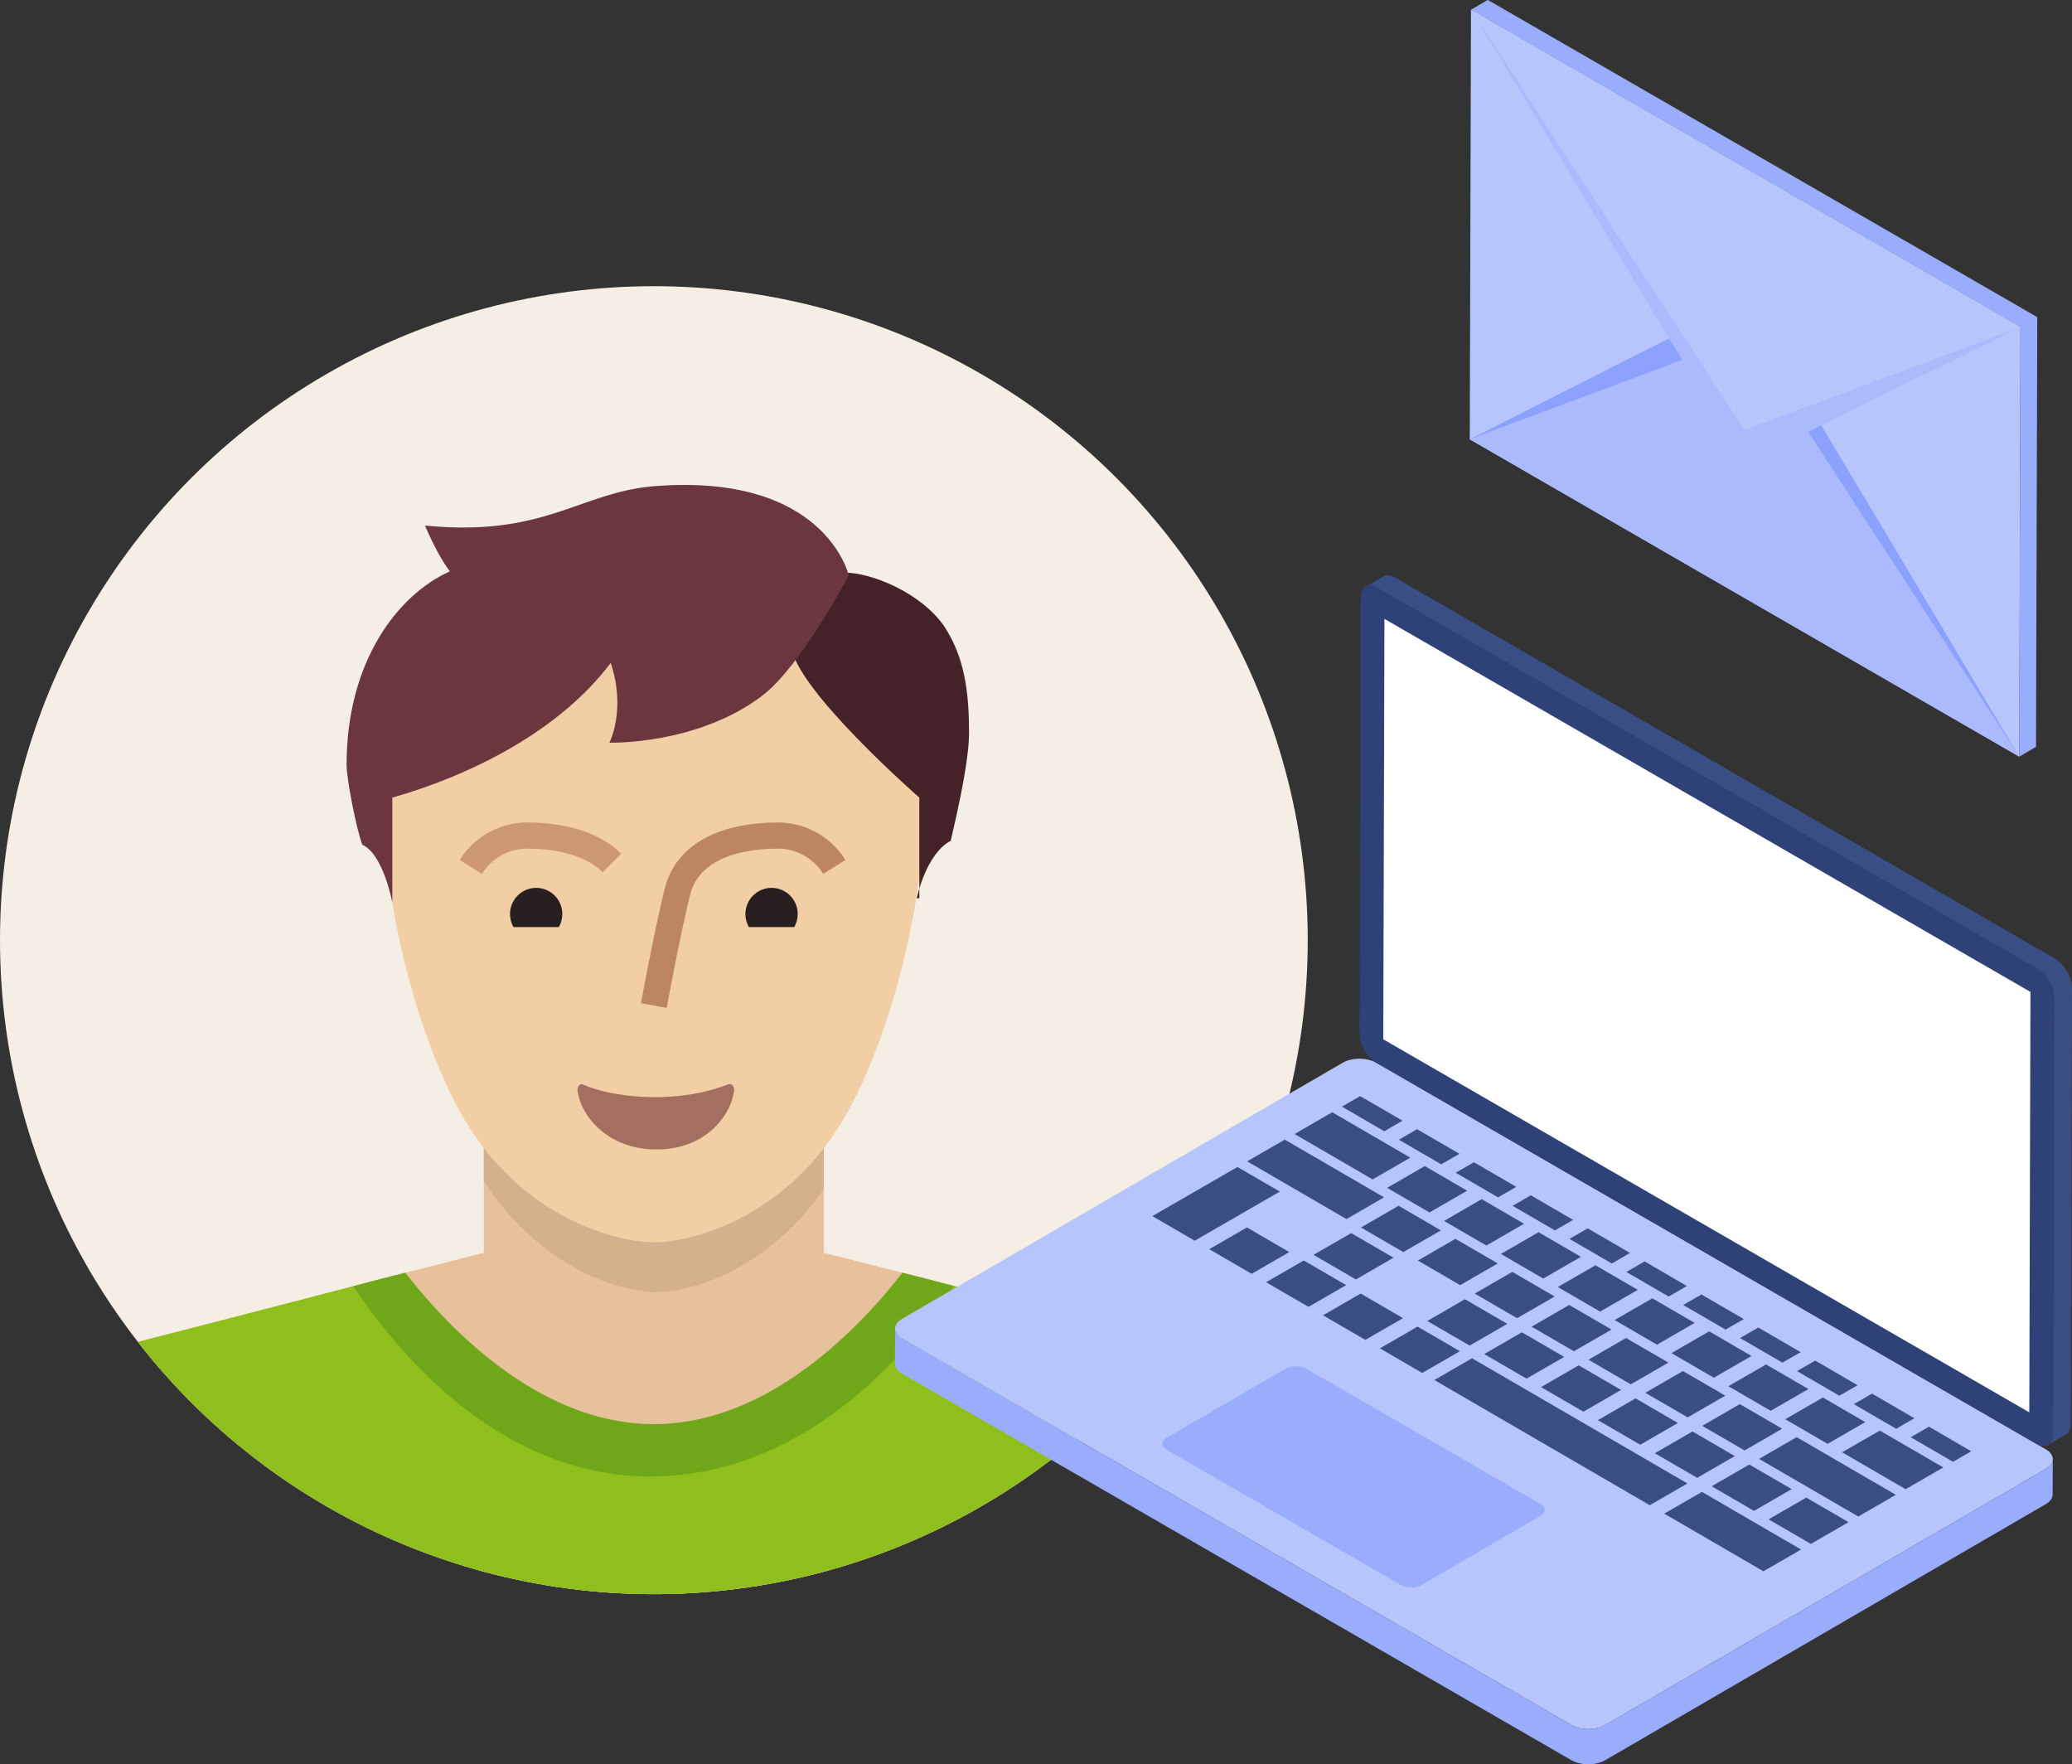
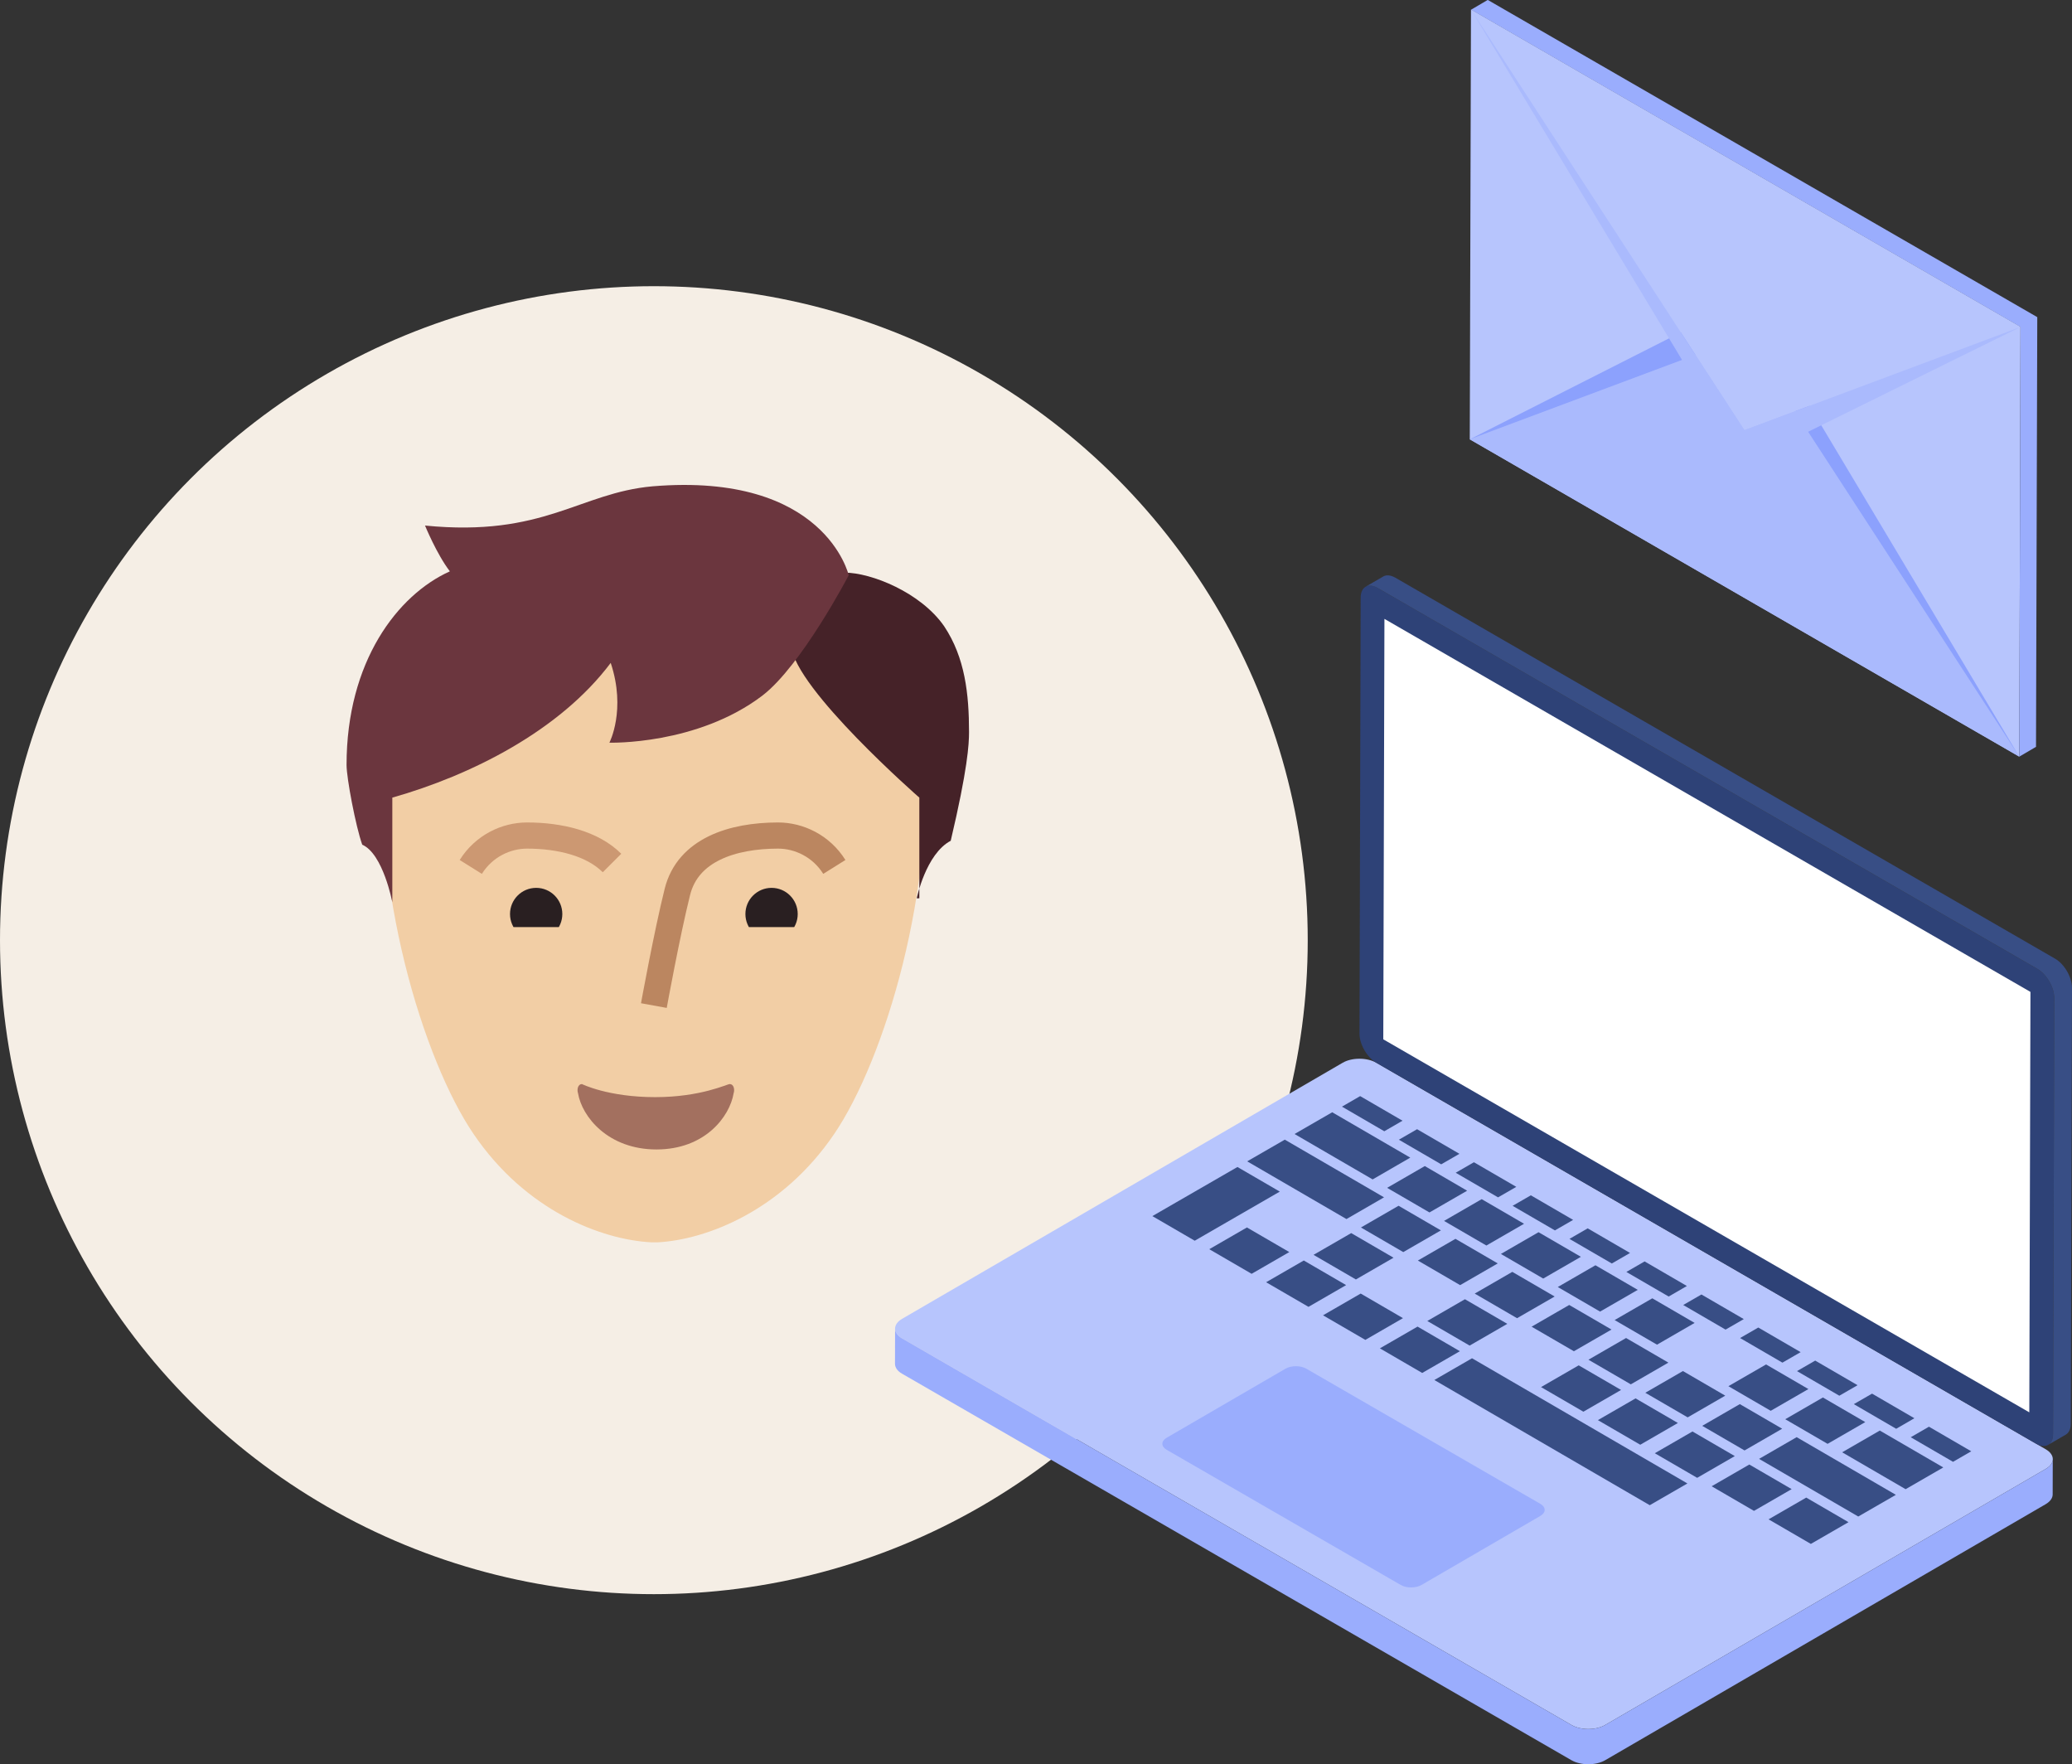
<svg xmlns="http://www.w3.org/2000/svg" xmlns:ns1="http://sodipodi.sourceforge.net/DTD/sodipodi-0.dtd" xmlns:ns2="http://www.inkscape.org/namespaces/inkscape" xmlns:xlink="http://www.w3.org/1999/xlink" enable-background="new -27 24 100 100" height="134.864" id="bboy" version="1.1" viewBox="-27 24 158.442 134.864" width="158.442" xml:space="preserve" ns1:docname="customer_mail.svg" ns2:version="0.92.5 (2060ec1f9f, 2020-04-08)">
  <rect x="-27" y="24" width="158.442" height="134.864" fill="#333333" stroke="none" />
  <defs id="defs59" />
  <ns1:namedview pagecolor="#ffffff" bordercolor="#666666" borderopacity="1" objecttolerance="10" gridtolerance="10" guidetolerance="10" ns2:pageopacity="0" ns2:pageshadow="2" ns2:window-width="1680" ns2:window-height="1013" id="namedview57" showgrid="false" fit-margin-top="0" fit-margin-left="0" fit-margin-right="0" fit-margin-bottom="0" ns2:zoom="2.36" ns2:cx="50" ns2:cy="62.983045" ns2:window-x="0" ns2:window-y="0" ns2:window-maximized="1" ns2:current-layer="g1123" />
  <g id="g54" transform="translate(0,21.881)">
    <g id="g52">
      <circle cx="23" cy="74" r="50" id="circle2" style="fill:#f5eee5" />
      <g id="g26">
        <defs id="defs5">
-           <circle cx="23" cy="74" id="SVGID_1_" r="50" />
-         </defs>
+           </defs>
        <clipPath id="SVGID_2_">
          <use overflow="visible" xlink:href="#SVGID_1_" id="use7" style="overflow:visible" x="0" y="0" width="100%" height="100%" />
        </clipPath>
        <path clip-path="url(#SVGID_2_)" d="m 36,97.9 7.1,1.8 c 7.6,2 22.8,5.9 22.8,5.9 3.2,1.1 5.7,3.5 7.1,6.6 V 124 H -27 v -11.8 c 1.3,-3.1 3.9,-5.5 7.1,-6.6 0,0 15.2,-3.9 22.8,-5.9 C 5.3,99.1 10,97.9 10,97.9 V 83 h 26 z" id="path10" ns2:connector-curvature="0" style="fill:#e6c19c" />
        <g clip-path="url(#SVGID_2_)" id="g24">
          <defs id="defs13">
            <path d="m 36,97.9 7.1,1.8 c 7.6,2 22.8,5.9 22.8,5.9 3.2,1.1 5.7,3.5 7.1,6.6 V 124 H -27 v -11.8 c 1.3,-3.1 3.9,-5.5 7.1,-6.6 0,0 15.2,-3.9 22.8,-5.9 C 5.3,99.1 10,97.9 10,97.9 V 83 h 26 z" id="SVGID_3_" ns2:connector-curvature="0" />
          </defs>
          <clipPath id="SVGID_4_">
            <use overflow="visible" xlink:href="#SVGID_3_" id="use15" style="overflow:visible" x="0" y="0" width="100%" height="100%" />
          </clipPath>
          <path clip-path="url(#SVGID_4_)" d="m 23.2,35 h 0.2 v 0 c 3.3,0 8.2,0.2 11.4,2 3.3,1.9 7.3,5.6 8.5,12.1 2.4,13.7 -2.1,35.4 -6.3,42.4 -4,6.7 -9.8,9.2 -13.5,9.4 H 23.4 23.2 23 22.9 C 19.2,100.7 13.4,98.2 9.4,91.5 5.2,84.5 0.7,62.8 3.1,49.1 4.3,42.6 8.3,38.9 11.6,37 14.8,35.2 19.7,35 23,35 v 0 z" id="path18" ns2:connector-curvature="0" style="fill:#d4b08c" />
          <path clip-path="url(#SVGID_4_)" d="M -27,82 H 73 v 42 H -27 Z m 50,32 C 36.5,113.8 44,99 44,99 44,99 34,82 23,82 12,82 2,99 2,99 c 0,0 7.5,15.2 21,15 z" id="path20" ns2:connector-curvature="0" style="fill:#8ebf1d" />
          <path clip-path="url(#SVGID_4_)" d="M 23,77 C 9.9,77 -1.9,97.2 -1.9,97.2 -1.9,97.2 7,115.2 23,115 39,114.8 47.9,97.2 47.9,97.2 47.9,97.2 36.1,77 23,77 Z m 0,34 C 10.9,111 2.2,96.9 2.2,96.9 2.2,96.9 12,81 23,81 c 11,0 20.8,15.9 20.8,15.9 0,0 -8.7,14.1 -20.8,14.1 z" id="path22" ns2:connector-curvature="0" style="fill:#70a619" />
        </g>
      </g>
      <path d="m 22.8,44 c 19.1,0 20.7,12.8 20.8,14.1 1.1,11.9 -3,25.1 -6.8,30.7 -4,5.9 -9.8,8.1 -13.5,8.3 -0.2,0 -0.2,0 -0.3,0 H 22.8 C 19,96.9 13.2,94.7 9.2,88.8 5.4,83.2 1.3,70 2.4,58 2.5,56.7 3.7,44 22.8,44 Z" id="path28" ns2:connector-curvature="0" style="fill:#f2cea5" />
      <path d="m 23.1,86 c -3.6,0 -5.6,-1 -5.6,-1 -0.3,0 -0.4,0.4 -0.3,0.7 0.3,1.8 2.3,4.3 6,4.3 3.7,0 5.6,-2.5 5.9,-4.3 0.1,-0.3 0,-0.7 -0.3,-0.7 -0.2,0 -2.2,1 -5.7,1 z" id="path30" ns2:connector-curvature="0" style="fill:#a3705f" />
      <g id="g42">
        <defs id="defs33">
          <rect height="5" id="SVGID_5_" width="31" x="7" y="68" />
        </defs>
        <clipPath id="SVGID_6_">
          <use overflow="visible" xlink:href="#SVGID_5_" id="use35" style="overflow:visible" x="0" y="0" width="100%" height="100%" />
        </clipPath>
        <circle clip-path="url(#SVGID_6_)" cx="32" cy="72" r="2" id="circle38" style="fill:#291f21" />
        <circle clip-path="url(#SVGID_6_)" cx="14" cy="72" r="2" id="circle40" style="fill:#291f21" />
      </g>
      <path d="m 9,68.4 c 1,-1.6 2.7,-2.4 4.3,-2.4 2.5,0 5,0.6 6.5,2.1" id="path44" ns2:connector-curvature="0" style="fill:none;stroke:#cc9872;stroke-width:2" />
      <path d="M 36.8,68.4 C 35.8,66.8 34.1,66 32.5,66 29,66 25.6,67.1 24.8,70.3 24,73.5 23,79 23,79" id="path46" ns2:connector-curvature="0" style="fill:none;stroke:#bb8660;stroke-width:2" />
      <path d="m 43.1,70.8 c 0,0 0.7,-3.4 2.6,-4.4 1.3,-5.5 1.4,-7.4 1.4,-8.3 0,-2.9 -0.3,-5.7 -1.9,-8.1 -1.8,-2.6 -5.6,-4.1 -7.6,-4.1 -2.3,1.4 -7.7,4.6 -9.4,6.5 -0.9,1 0.4,1.8 0.4,1.8 0,0 4.6,-6 4.9,-2.7 0.3,3.3 9.8,11.6 9.8,11.6 v 7.7 z" id="path48" ns2:connector-curvature="0" style="fill:#452228" />
      <path d="m -0.5,60.6 c 0,1 0.7,4.7 1.2,6.1 1.6,0.7 2.3,4.4 2.3,4.4 v -8 C 9,61.4 15.8,58 19.7,52.8 c 1.2,3.6 -0.1,6.1 -0.1,6.1 0,0 6.7,0.2 11.7,-3.6 3,-2.3 6.6,-9.2 6.6,-9.2 0,0 -1.8,-7.9 -15,-6.8 -5.6,0.5 -8.3,3.9 -17.4,3 0,0 0.9,2.2 1.9,3.5 -4,1.8 -7.9,6.9 -7.9,14.8 z" id="path50" ns2:connector-curvature="0" style="fill:#6b363e" />
    </g>
  </g>
  <style id="style871" type="text/css">
	.st0{fill:#B7C5FD;}
	.st1{fill:#9AADFD;}
	.st2{fill:#FFFFFF;}
	.st3{fill:#3955D1;}
	.st4{fill:#4466FB;}
	.st5{fill:#AABAFD;}
	.st6{fill:#798FFE;}
	.st7{fill:#6BB5FB;}
	.st8{enable-background:new    ;}
	.st9{fill:#1B2A4F;}
	.st10{fill:url(#);}
	.st11{fill:#384E85;}
	.st12{fill:#2E4277;}
	.st13{fill:#D9DDF6;}
	.st14{fill:#535D88;}
	.st15{fill:#2B3C67;}
	.st16{fill:#8FCCFF;}
	.st17{fill:#8CA1FD;}
	.st18{opacity:0.3;}
	.st19{opacity:0.3;fill:#4466FB;}
	.st20{opacity:0.2;}
</style>
  <g style="stroke-width:0.466" id="g1125" transform="matrix(-2.148,0,0,2.148,140.139,53.632)">
    <g style="stroke-width:0.466" id="g1091">
      <g style="stroke-width:0.466" id="g1089">
        <g style="stroke-width:0.466" id="g901">
          <g style="stroke-width:0.466" id="g885">
            <g style="stroke-width:0.466" id="g875">
              <path style="fill:#b7c5fd;stroke-width:0.466" ns2:connector-curvature="0" class="st0" d="m 4.98,38.486 15.685,9.115 c 0.332,0.194 0.868,0.194 1.2,0.003 L 45.698,33.843 c 0.332,-0.191 0.332,-0.502 0,-0.696 L 30.013,24.032 c -0.329,-0.191 -0.865,-0.191 -1.197,0 L 4.983,37.79 C 4.651,37.984 4.647,38.295 4.98,38.486 Z" id="path873" />
            </g>
            <g style="stroke-width:0.466" id="g879">
              <path style="fill:#9aadfd;stroke-width:0.466" ns2:connector-curvature="0" class="st1" d="m 22.975,39.732 c -0.205,0.118 -0.204,0.311 -1.2e-4,0.429 l 4.229,2.457 c 0.204,0.118 0.537,0.12 0.741,0.001 l 8.333,-4.811 c 0.205,-0.118 0.204,-0.311 1.2e-4,-0.429 l -4.229,-2.457 c -0.204,-0.118 -0.537,-0.12 -0.741,-0.001 z" id="path877" />
            </g>
            <g style="stroke-width:0.466" id="g883">
              <path style="fill:#9aadfd;stroke-width:0.466" ns2:connector-curvature="0" class="st1" d="m 4.734,38.141 0.003,1.256 c 0,0.123 0.083,0.249 0.246,0.345 l 15.685,9.115 c 0.332,0.191 0.868,0.191 1.2,0 L 45.701,35.098 c 0.166,-0.095 0.249,-0.222 0.249,-0.351 l -0.003,-1.253 c 0,0.126 -0.083,0.252 -0.249,0.348 L 21.865,47.604 c -0.332,0.191 -0.868,0.191 -1.2,-0.003 L 4.98,38.486 C 4.814,38.391 4.734,38.267 4.734,38.141 Z" id="path881" />
            </g>
          </g>
          <g style="stroke-width:0.466" id="g899">
            <g style="stroke-width:0.466" id="g889">
              <path style="fill:#2e4277;stroke-width:0.466" ns2:connector-curvature="0" class="st12" d="m 28.769,7.132 c 0.332,-0.192 0.602,-0.038 0.603,0.344 l 0.042,15.518 c 0.001,0.379 -0.267,0.846 -0.599,1.038 L 5.326,37.592 c -0.332,0.192 -0.602,0.036 -0.603,-0.344 L 4.681,21.73 C 4.68,21.349 4.948,20.884 5.28,20.692 Z" id="path887" />
            </g>
            <g style="stroke-width:0.466" id="g893">
              <path style="fill:#384e85;stroke-width:0.466" ns2:connector-curvature="0" class="st11" d="m 4.05,21.365 0.043,15.517 c 0,0.188 0.068,0.323 0.175,0.385 l 0.63,0.366 C 4.791,37.572 4.723,37.436 4.723,37.249 L 4.68,21.731 c 0,-0.382 0.268,-0.846 0.6,-1.04 L 28.769,7.132 C 28.936,7.037 29.086,7.028 29.197,7.089 L 28.567,6.723 C 28.459,6.661 28.306,6.67 28.139,6.766 L 4.65,20.328 c -0.332,0.191 -0.6,0.656 -0.6,1.037 z" id="path891" />
            </g>
            <g style="stroke-width:0.466" id="g897">
              <polygon style="fill:#ffffff;stroke-width:0.466" class="st2" points="28.526,8.233 5.528,21.51 5.569,36.475 28.567,23.198 " id="polygon895" />
            </g>
          </g>
        </g>
        <g style="stroke-width:0.466" id="g1087">
          <g style="stroke-width:0.466" id="g905">
            <polygon style="fill:#384e85;stroke-width:0.466" class="st11" points="7.636,37.861 9.141,36.986 9.79,37.361 8.284,38.236 " id="polygon903" />
          </g>
          <g style="stroke-width:0.466" id="g909">
            <polygon style="fill:#384e85;stroke-width:0.466" class="st11" points="23.832,28.449 25.34,27.573 25.989,27.947 24.481,28.823 " id="polygon907" />
          </g>
          <g style="stroke-width:0.466" id="g913">
            <polygon style="fill:#384e85;stroke-width:0.466" class="st11" points="27.882,26.095 29.39,25.219 30.038,25.594 28.531,26.47 " id="polygon911" />
          </g>
          <g style="stroke-width:0.466" id="g917">
            <polygon style="fill:#384e85;stroke-width:0.466" class="st11" points="24.492,31.174 25.998,30.299 27.336,31.072 25.831,31.947 " id="polygon915" />
          </g>
          <g style="stroke-width:0.466" id="g921">
            <polygon style="fill:#384e85;stroke-width:0.466" class="st11" points="31.913,30.77 33.421,29.894 34.762,30.668 33.254,31.544 " id="polygon919" />
          </g>
          <g style="stroke-width:0.466" id="g925">
            <polygon style="fill:#384e85;stroke-width:0.466" class="st11" points="32.251,28.618 33.759,27.742 36.788,29.49 35.28,30.366 " id="polygon923" />
          </g>
          <g style="stroke-width:0.466;enable-background:new" class="st8" id="g947">
            <g style="stroke-width:0.466" id="g929">
              <polygon style="fill:#384e85;stroke-width:0.466" class="st11" points="30.385,25.794 31.726,26.568 28.946,28.184 27.606,27.409 " id="polygon927" />
            </g>
            <g style="stroke-width:0.466" id="g933">
              <polygon style="fill:#384e85;stroke-width:0.466" class="st11" points="27.089,27.709 28.43,28.484 26.923,29.36 25.582,28.586 " id="polygon931" />
            </g>
            <g style="stroke-width:0.466" id="g937">
              <polygon style="fill:#384e85;stroke-width:0.466" class="st11" points="32.073,26.769 33.412,27.541 29.878,29.595 28.54,28.822 " id="polygon935" />
            </g>
            <g style="stroke-width:0.466" id="g941">
              <polygon style="fill:#384e85;stroke-width:0.466" class="st11" points="28.023,29.122 29.362,29.895 27.855,30.771 26.516,29.998 " id="polygon939" />
            </g>
            <g style="stroke-width:0.466" id="g945">
              <polygon style="fill:#384e85;stroke-width:0.466" class="st11" points="29.709,30.095 31.05,30.869 29.542,31.745 28.202,30.971 " id="polygon943" />
            </g>
          </g>
          <g style="stroke-width:0.466" id="g951">
            <polygon style="fill:#384e85;stroke-width:0.466" class="st11" points="23.556,29.763 25.064,28.887 26.404,29.661 24.897,30.537 " id="polygon949" />
          </g>
          <g style="stroke-width:0.466" id="g955">
            <polygon style="fill:#384e85;stroke-width:0.466" class="st11" points="21.809,29.625 23.314,28.75 23.963,29.124 22.457,29.999 " id="polygon953" />
          </g>
          <g style="stroke-width:0.466" id="g959">
            <polygon style="fill:#384e85;stroke-width:0.466" class="st11" points="19.783,30.802 21.29,29.926 21.939,30.301 20.431,31.177 " id="polygon957" />
          </g>
          <g style="stroke-width:0.466" id="g963">
            <polygon style="fill:#384e85;stroke-width:0.466" class="st11" points="20.102,35.678 21.61,34.802 22.951,35.576 21.443,36.452 " id="polygon961" />
          </g>
          <g style="stroke-width:0.466;enable-background:new" class="st8" id="g1049">
            <g style="stroke-width:0.466" id="g967">
              <polygon style="fill:#384e85;stroke-width:0.466" class="st11" points="19.264,31.103 19.913,31.478 18.407,32.353 17.759,31.978 " id="polygon965" />
            </g>
            <g style="stroke-width:0.466" id="g971">
              <polygon style="fill:#384e85;stroke-width:0.466" class="st11" points="21.014,31.24 22.355,32.014 20.849,32.889 19.508,32.115 " id="polygon969" />
            </g>
            <g style="stroke-width:0.466" id="g975">
              <polygon style="fill:#384e85;stroke-width:0.466" class="st11" points="17.241,32.28 17.889,32.654 16.382,33.53 15.733,33.156 " id="polygon973" />
            </g>
            <g style="stroke-width:0.466" id="g979">
              <polygon style="fill:#384e85;stroke-width:0.466" class="st11" points="18.99,32.416 20.331,33.19 18.823,34.066 17.483,33.292 " id="polygon977" />
            </g>
            <g style="stroke-width:0.466" id="g983">
              <polygon style="fill:#384e85;stroke-width:0.466" class="st11" points="21.948,32.653 23.287,33.426 21.781,34.3 20.442,33.528 " id="polygon981" />
            </g>
            <g style="stroke-width:0.466" id="g987">
              <polygon style="fill:#384e85;stroke-width:0.466" class="st11" points="15.217,33.456 15.865,33.83 14.358,34.706 13.709,34.332 " id="polygon985" />
            </g>
            <g style="stroke-width:0.466" id="g991">
-               <polygon style="fill:#384e85;stroke-width:0.466" class="st11" points="16.966,33.592 18.307,34.367 16.799,35.243 15.459,34.469 " id="polygon989" />
-             </g>
+               </g>
            <g style="stroke-width:0.466" id="g995">
-               <polygon style="fill:#384e85;stroke-width:0.466" class="st11" points="23.634,33.626 24.974,34.4 23.469,35.275 22.128,34.501 " id="polygon993" />
-             </g>
+               </g>
            <g style="stroke-width:0.466" id="g999">
              <polygon style="fill:#384e85;stroke-width:0.466" class="st11" points="19.924,33.829 21.263,34.602 19.755,35.478 18.417,34.705 " id="polygon997" />
            </g>
            <g style="stroke-width:0.466" id="g1003">
              <polygon style="fill:#384e85;stroke-width:0.466" class="st11" points="13.191,34.633 13.839,35.007 12.332,35.883 11.683,35.509 " id="polygon1001" />
            </g>
            <g style="stroke-width:0.466" id="g1007">
              <polygon style="fill:#384e85;stroke-width:0.466" class="st11" points="14.94,34.77 16.281,35.544 14.774,36.42 13.433,35.646 " id="polygon1005" />
            </g>
            <g style="stroke-width:0.466" id="g1011">
              <polygon style="fill:#384e85;stroke-width:0.466" class="st11" points="17.9,35.005 19.239,35.778 17.731,36.654 16.393,35.881 " id="polygon1009" />
            </g>
            <g style="stroke-width:0.466" id="g1015">
              <polygon style="fill:#384e85;stroke-width:0.466" class="st11" points="12.917,35.946 14.257,36.72 12.75,37.596 11.409,36.822 " id="polygon1013" />
            </g>
            <g style="stroke-width:0.466" id="g1019">
              <polygon style="fill:#384e85;stroke-width:0.466" class="st11" points="19.586,35.978 20.927,36.752 19.419,37.628 18.079,36.854 " id="polygon1017" />
            </g>
            <g style="stroke-width:0.466" id="g1023">
              <polygon style="fill:#384e85;stroke-width:0.466" class="st11" points="15.874,36.182 17.213,36.955 15.706,37.831 14.367,37.058 " id="polygon1021" />
            </g>
            <g style="stroke-width:0.466" id="g1027">
              <polygon style="fill:#384e85;stroke-width:0.466" class="st11" points="17.56,37.156 18.901,37.93 17.393,38.806 16.053,38.032 " id="polygon1025" />
            </g>
            <g style="stroke-width:0.466" id="g1031">
              <polygon style="fill:#384e85;stroke-width:0.466" class="st11" points="25.408,34.55 26.749,35.324 19.081,39.78 17.74,39.006 " id="polygon1029" />
            </g>
            <g style="stroke-width:0.466" id="g1035">
              <polygon style="fill:#384e85;stroke-width:0.466" class="st11" points="15.536,38.332 16.877,39.106 15.37,39.982 14.029,39.208 " id="polygon1033" />
            </g>
            <g style="stroke-width:0.466" id="g1039">
              <polygon style="fill:#384e85;stroke-width:0.466" class="st11" points="13.851,37.358 15.189,38.131 11.658,40.183 10.319,39.411 " id="polygon1037" />
            </g>
            <g style="stroke-width:0.466" id="g1043">
              <polygon style="fill:#384e85;stroke-width:0.466" class="st11" points="13.51,39.509 14.851,40.283 13.346,41.158 12.005,40.384 " id="polygon1041" />
            </g>
            <g style="stroke-width:0.466" id="g1047">
-               <polygon style="fill:#384e85;stroke-width:0.466" class="st11" points="17.224,39.306 18.565,40.08 15.034,42.132 13.693,41.358 " id="polygon1045" />
-             </g>
+               </g>
          </g>
          <g style="stroke-width:0.466" id="g1053">
            <polygon style="fill:#384e85;stroke-width:0.466" class="st11" points="9.66,36.685 11.167,35.809 11.816,36.183 10.308,37.06 " id="polygon1051" />
          </g>
          <g style="stroke-width:0.466" id="g1057">
            <polygon style="fill:#384e85;stroke-width:0.466" class="st11" points="25.856,27.273 27.364,26.397 28.012,26.771 26.505,27.647 " id="polygon1055" />
          </g>
          <g style="stroke-width:0.466" id="g1061">
            <polygon style="fill:#384e85;stroke-width:0.466" class="st11" points="21.532,30.939 23.04,30.063 24.38,30.837 22.873,31.713 " id="polygon1059" />
          </g>
          <g style="stroke-width:0.466" id="g1065">
            <polygon style="fill:#384e85;stroke-width:0.466" class="st11" points="25.84,34.299 27.347,33.423 28.688,34.197 27.181,35.073 " id="polygon1063" />
          </g>
          <g style="stroke-width:0.466" id="g1069">
            <polygon style="fill:#384e85;stroke-width:0.466" class="st11" points="24.152,33.325 25.66,32.449 27,33.223 25.493,34.099 " id="polygon1067" />
          </g>
          <g style="stroke-width:0.466" id="g1073">
            <polygon style="fill:#384e85;stroke-width:0.466" class="st11" points="22.466,32.352 23.974,31.475 25.312,32.248 23.805,33.124 " id="polygon1071" />
          </g>
          <g style="stroke-width:0.466" id="g1077">
            <polygon style="fill:#384e85;stroke-width:0.466" class="st11" points="29.89,31.946 31.397,31.07 32.738,31.844 31.23,32.72 " id="polygon1075" />
          </g>
          <g style="stroke-width:0.466" id="g1081">
            <polygon style="fill:#384e85;stroke-width:0.466" class="st11" points="27.866,33.122 29.371,32.247 30.712,33.021 29.206,33.896 " id="polygon1079" />
          </g>
          <g style="stroke-width:0.466" id="g1085">
            <polygon style="fill:#384e85;stroke-width:0.466" class="st11" points="8.631,38.436 10.891,37.123 12.231,37.897 9.972,39.21 " id="polygon1083" />
          </g>
        </g>
      </g>
    </g>
    <g style="stroke-width:0.466" id="g1123">
      <g style="stroke-width:0.466" id="g1095" transform="translate(-1.776,-14.798)">
        <polygon style="fill:#b7c5fd;stroke-width:0.466" class="st0" points="7.701,27.935 7.658,12.641 27.221,1.346 27.264,16.64 " id="polygon1093" />
      </g>
      <g style="stroke-width:0.466" id="g1099" transform="translate(-1.776,-14.798)">
        <polygon style="fill:#9aadfd;stroke-width:0.466" class="st1" points="27.217,1.348 26.624,1 7.061,12.291 7.106,27.585 7.701,27.934 7.658,12.641 " id="polygon1097" />
      </g>
      <g style="stroke-width:0.466" id="g1111" transform="translate(-1.776,-14.798)">
        <g style="stroke-width:0.466;enable-background:new" class="st8" id="g1109">
          <g style="stroke-width:0.466" id="g1103">
            <polygon style="fill:#aabafd;stroke-width:0.466" class="st5" points="7.701,27.935 17.435,12.966 27.264,16.64 " id="polygon1101" />
          </g>
          <g style="stroke-width:0.466" id="g1107">
            <polygon style="fill:#8ca1fd;stroke-width:0.466" class="st17" points="17.435,12.966 7.701,27.935 27.242,16.64 7.701,27.935 17.431,11.658 27.264,16.64 " id="polygon1105" />
          </g>
        </g>
      </g>
      <g style="stroke-width:0.466" id="g1121" transform="translate(-1.776,-14.798)">
        <g style="stroke-width:0.466" id="g1115">
          <polygon style="fill:#b7c5fd;stroke-width:0.466" class="st0" points="17.487,16.314 7.658,12.641 27.221,1.346 " id="polygon1113" />
        </g>
        <g style="stroke-width:0.466" id="g1119">
          <polygon style="fill:#aabafd;stroke-width:0.466" class="st5" points="17.487,16.314 27.221,1.346 17.491,17.492 7.658,12.641 " id="polygon1117" />
        </g>
      </g>
    </g>
  </g>
</svg>